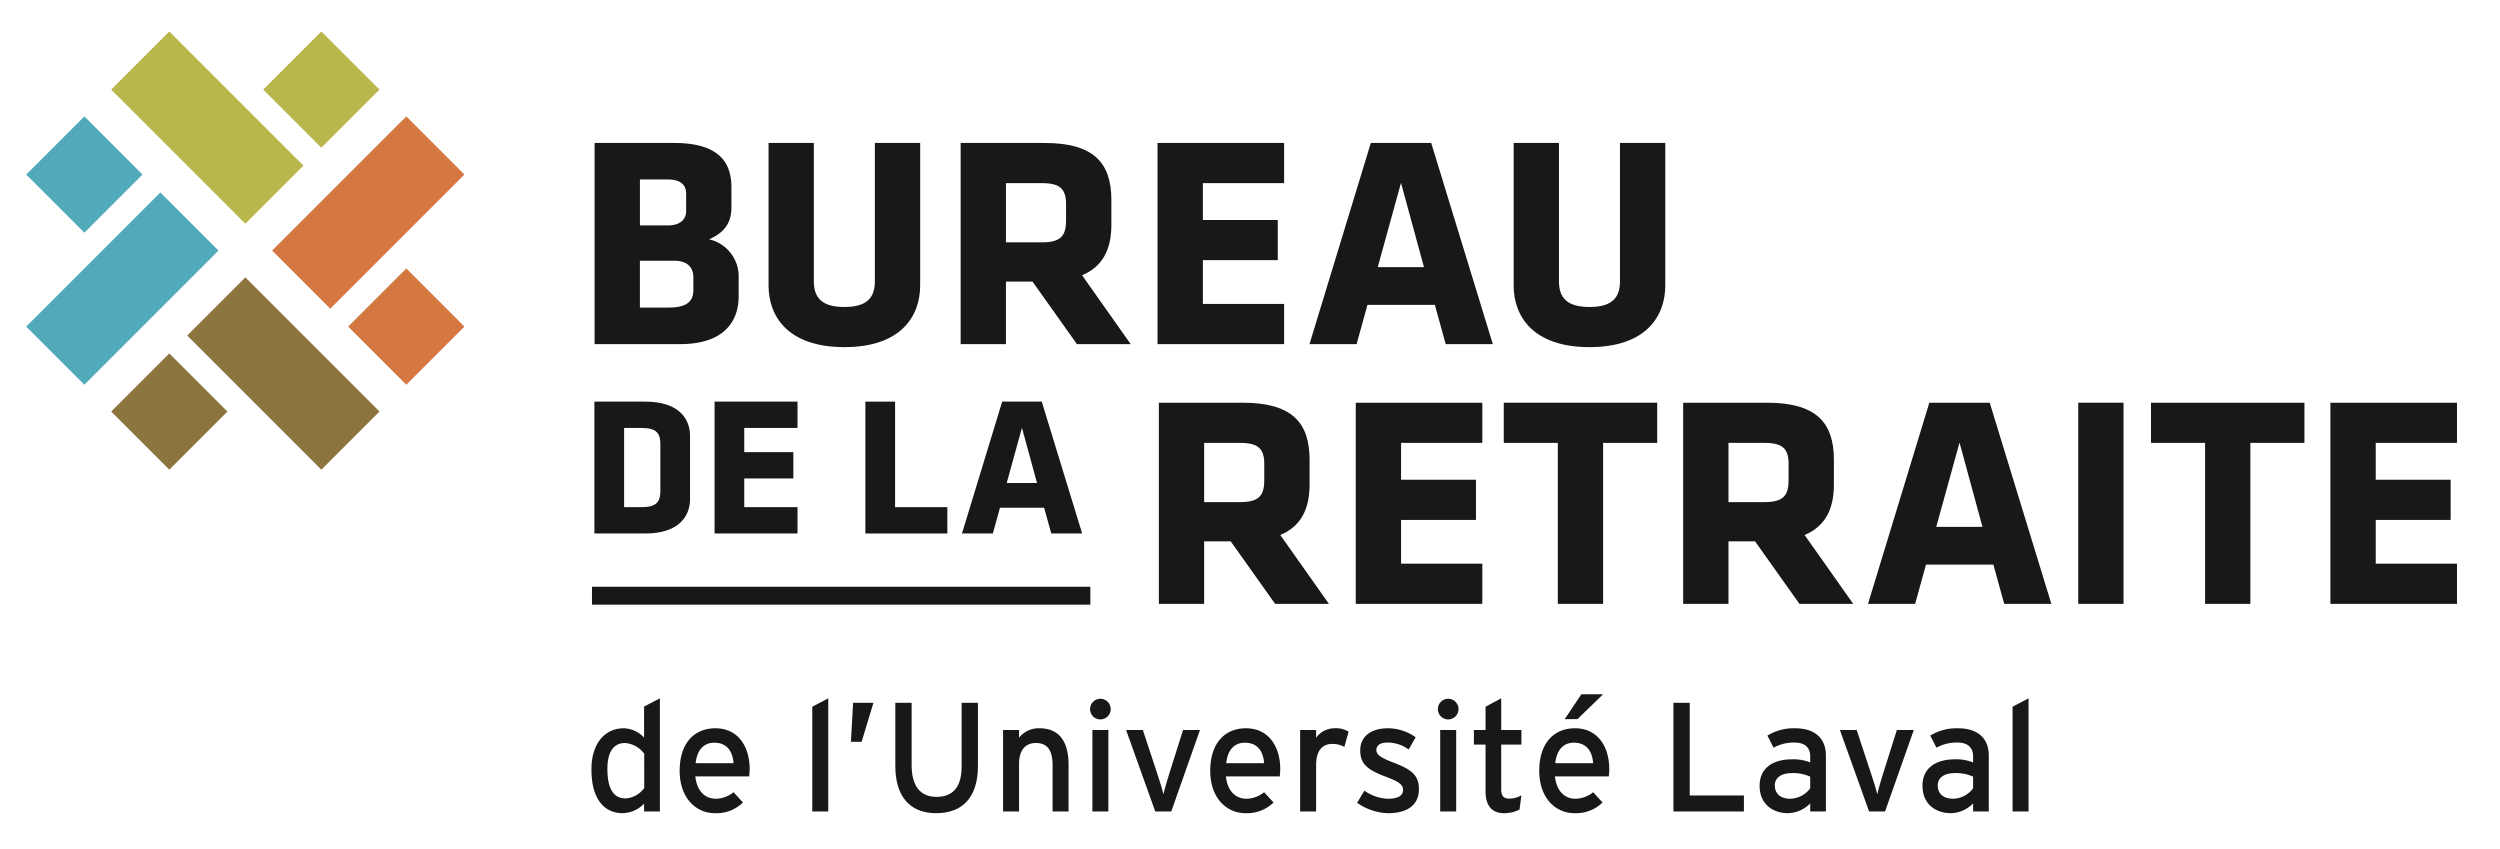
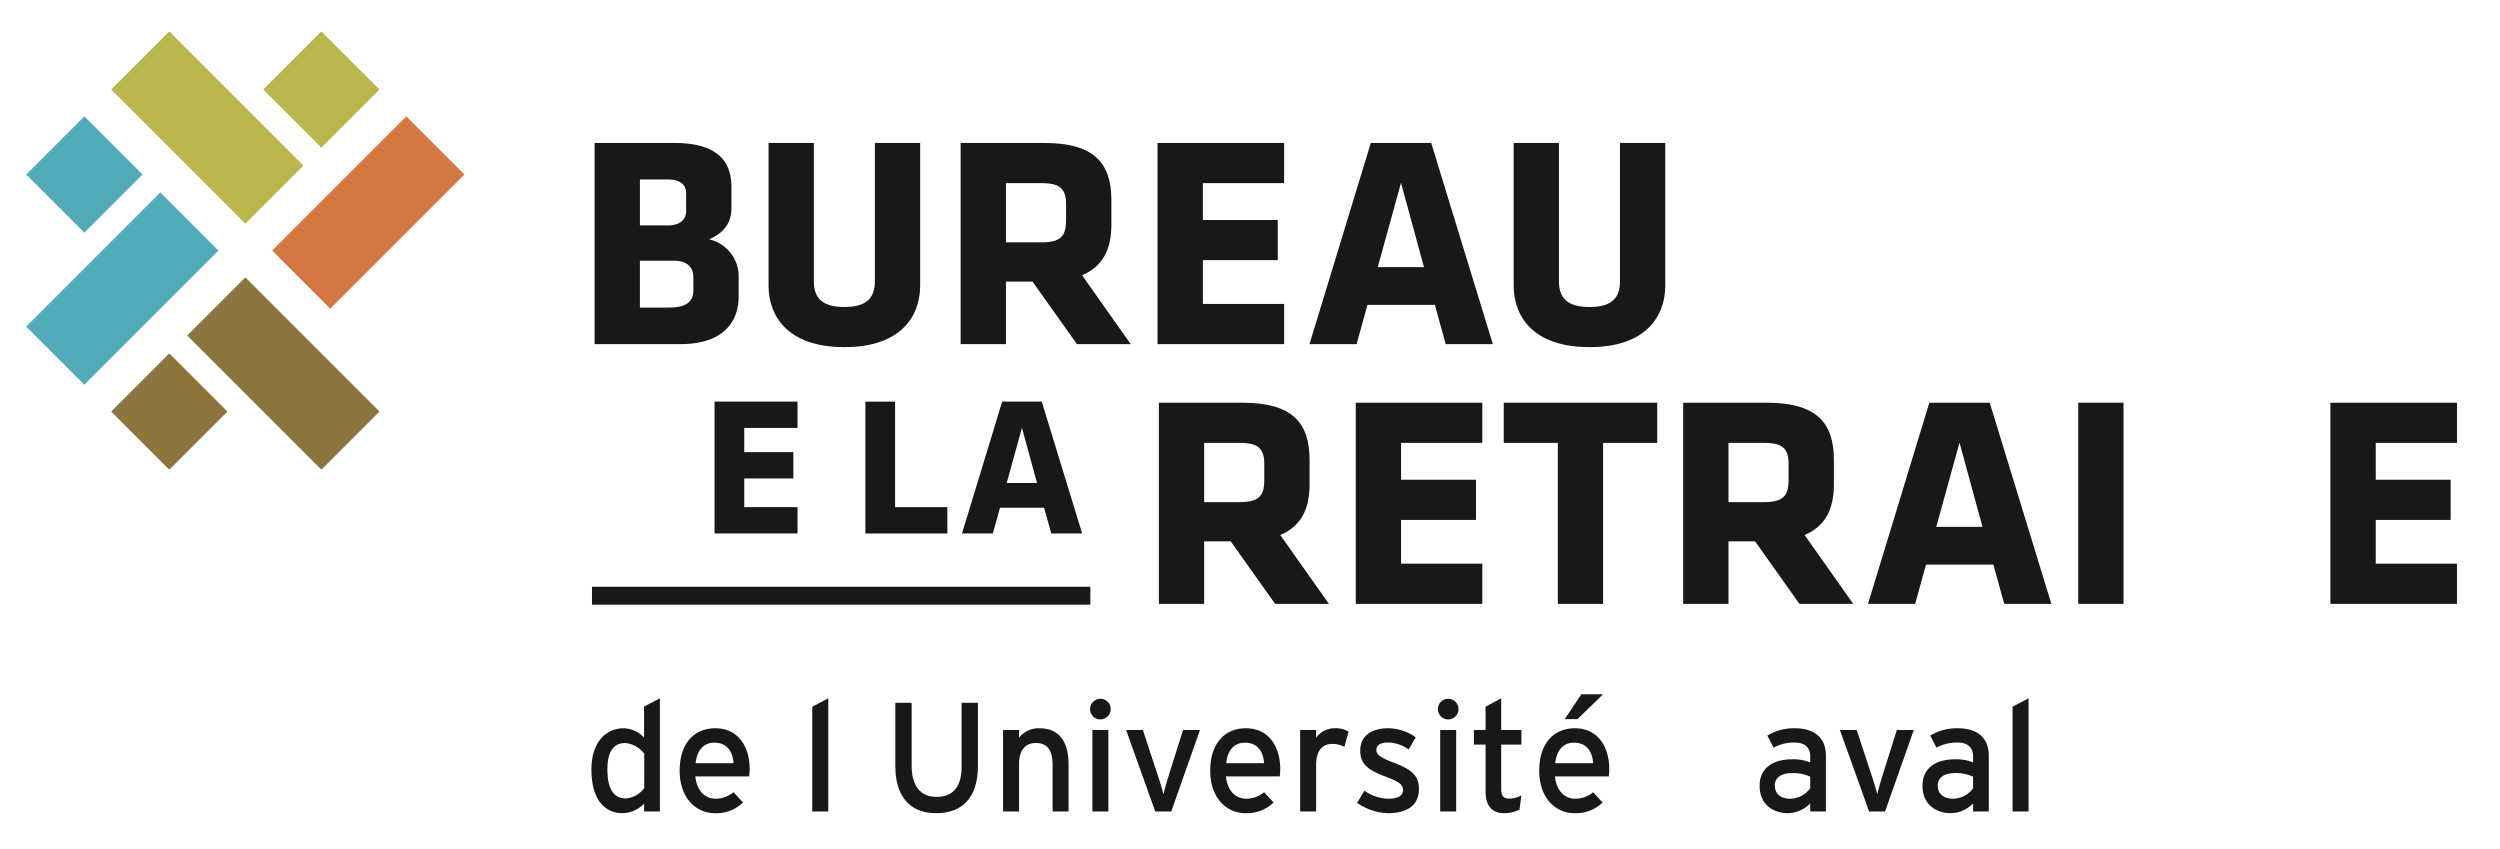
<svg xmlns="http://www.w3.org/2000/svg" width="477" height="162" viewBox="0 0 477 162">
  <rect x="0" y="0" width="477" height="162" fill="#333333" stroke="none" />
  <defs>
    <clipPath id="clip-Web_1920_1">
      <rect width="477" height="162" />
    </clipPath>
  </defs>
  <g id="Web_1920_1" data-name="Web 1920 – 1" clip-path="url(#clip-Web_1920_1)">
    <rect width="477" height="162" fill="#fff" />
    <g id="Groupe_17" data-name="Groupe 17" transform="translate(-42.246 -214.195)">
      <g id="Groupe_11" data-name="Groupe 11" transform="translate(155.094 241.472)">
        <g id="Groupe_8" data-name="Groupe 8" transform="translate(0 105.192)">
          <path id="Tracé_3" data-name="Tracé 3" d="M141.6,341.259v-1.481a5.929,5.929,0,0,1-4.057,1.807c-3.35,0-5.984-2.43-5.984-8.353,0-5.333,2.9-7.849,6.13-7.849a5.527,5.527,0,0,1,3.912,1.777v-5.924l3.02-1.569v21.592Zm.029-11.017a4.975,4.975,0,0,0-3.646-2.044c-2.19,0-3.377,1.659-3.377,4.946,0,3.908,1.245,5.627,3.5,5.627a4.788,4.788,0,0,0,3.525-1.984Z" transform="translate(-131.56 -318.898)" fill="#1a1718" />
          <path id="Tracé_4" data-name="Tracé 4" d="M157.984,333.319H147.708c.326,2.989,2.011,4.263,3.908,4.263A5.451,5.451,0,0,0,155,336.339l1.8,1.955a7.224,7.224,0,0,1-5.357,2.044c-3.644,0-6.724-2.933-6.724-8.085,0-5.271,2.783-8.116,6.813-8.116,4.412,0,6.543,3.583,6.543,7.787C158.071,332.489,158.013,332.99,157.984,333.319Zm-6.664-6.43c-2.041,0-3.286,1.424-3.553,3.912H155C154.844,328.668,153.839,326.889,151.32,326.889Z" transform="translate(-127.888 -317.651)" fill="#1a1718" />
          <path id="Tracé_5" data-name="Tracé 5" d="M164.5,341.259v-19.99l3.051-1.6v21.592Z" transform="translate(-122.366 -318.898)" fill="#1a1718" />
-           <path id="Tracé_6" data-name="Tracé 6" d="M172.309,327.772h-2.045l.416-7.434h3.878Z" transform="translate(-120.757 -318.711)" fill="#1a1718" />
          <path id="Tracé_7" data-name="Tracé 7" d="M184.679,341.4c-5.123,0-7.791-3.318-7.791-9.033V320.338H180v11.936c0,3.91,1.63,6.012,4.738,6.012,3.258,0,4.8-2.012,4.8-5.8V320.338h3.11v12.084C192.646,338.227,189.831,341.4,184.679,341.4Z" transform="translate(-118.908 -318.711)" fill="#1a1718" />
          <path id="Tracé_8" data-name="Tracé 8" d="M202.409,340.011v-8.8c0-3.14-1.184-4.263-3.2-4.263-2.044,0-3.2,1.449-3.2,3.968v9.093h-3.053V324.462h3.053v1.48a4.759,4.759,0,0,1,3.906-1.806c3.614,0,5.541,2.369,5.541,6.96v8.915Z" transform="translate(-114.421 -317.651)" fill="#1a1718" />
          <path id="Tracé_9" data-name="Tracé 9" d="M207.918,323.675a1.969,1.969,0,1,1,1.957-1.952A1.977,1.977,0,0,1,207.918,323.675Zm-1.539,17.564V325.69h3.051v15.549Z" transform="translate(-110.8 -318.879)" fill="#1a1718" />
          <path id="Tracé_10" data-name="Tracé 10" d="M219.929,339.94h-3.055l-5.566-15.549h3.2l2.783,8.441c.5,1.511.947,2.962,1.158,3.821.175-.858.59-2.31,1.064-3.821l2.667-8.441h3.227Z" transform="translate(-109.3 -317.58)" fill="#1a1718" />
          <path id="Tracé_11" data-name="Tracé 11" d="M237.128,333.319H226.853c.324,2.989,2.013,4.263,3.91,4.263a5.444,5.444,0,0,0,3.376-1.243l1.806,1.955a7.238,7.238,0,0,1-5.358,2.044c-3.646,0-6.727-2.933-6.727-8.085,0-5.271,2.786-8.116,6.811-8.116,4.416,0,6.548,3.583,6.548,7.787A13.956,13.956,0,0,1,237.128,333.319Zm-6.663-6.43c-2.043,0-3.289,1.424-3.555,3.912h7.228C233.989,328.668,232.983,326.889,230.465,326.889Z" transform="translate(-105.796 -317.651)" fill="#1a1718" />
          <path id="Tracé_12" data-name="Tracé 12" d="M245.712,327.689a4.545,4.545,0,0,0-2.337-.563c-1.928,0-3.055,1.365-3.055,4v8.886h-3.049V324.462h3.049v1.48a4.319,4.319,0,0,1,3.555-1.806,4.49,4.49,0,0,1,2.638.65Z" transform="translate(-102.053 -317.651)" fill="#1a1718" />
          <path id="Tracé_13" data-name="Tracé 13" d="M251.727,340.337a10.613,10.613,0,0,1-5.956-1.985l1.392-2.309a8.18,8.18,0,0,0,4.533,1.539c1.926,0,2.844-.624,2.844-1.717,0-1.186-1.364-1.747-3.614-2.607-3.347-1.3-4.561-2.429-4.561-4.888,0-2.783,2.19-4.235,5.3-4.235a9.253,9.253,0,0,1,5.275,1.718l-1.334,2.34a6.762,6.762,0,0,0-4.028-1.332c-1.481,0-2.132.591-2.132,1.42,0,.771.533,1.333,2.872,2.251,3.466,1.333,5.243,2.281,5.243,5.212C257.559,339.181,254.775,340.337,251.727,340.337Z" transform="translate(-99.68 -317.651)" fill="#1a1718" />
          <path id="Tracé_14" data-name="Tracé 14" d="M259.8,323.675a1.969,1.969,0,1,1,1.956-1.952A1.976,1.976,0,0,1,259.8,323.675Zm-1.539,17.564V325.69h3.049v15.549Z" transform="translate(-96.318 -318.879)" fill="#1a1718" />
          <path id="Tracé_15" data-name="Tracé 15" d="M271.9,340.875a6.223,6.223,0,0,1-2.993.71c-2.16,0-3.495-1.332-3.495-4.117v-8.973H263.19V325.71h2.221v-4.441l2.992-1.6v6.043h3.85v2.785H268.4v8.44c0,1.453.475,1.868,1.6,1.868a4.879,4.879,0,0,0,2.251-.624Z" transform="translate(-94.818 -318.898)" fill="#1a1718" />
          <path id="Tracé_16" data-name="Tracé 16" d="M286.211,334.734H275.933c.324,2.989,2.013,4.263,3.909,4.263a5.45,5.45,0,0,0,3.377-1.243l1.8,1.955a7.236,7.236,0,0,1-5.361,2.044c-3.642,0-6.723-2.933-6.723-8.085,0-5.271,2.786-8.116,6.813-8.116,4.412,0,6.547,3.583,6.547,7.787C286.3,333.9,286.239,334.405,286.211,334.734Zm-6.667-6.43c-2.042,0-3.287,1.424-3.555,3.912h7.23C283.071,330.083,282.063,328.3,279.544,328.3Zm.683-4.5H277.8l3.168-4.737h4.148Z" transform="translate(-92.097 -319.066)" fill="#1a1718" />
-           <path id="Tracé_17" data-name="Tracé 17" d="M292.953,341.071V320.338h3.11v17.68H306.4v3.053Z" transform="translate(-86.511 -318.711)" fill="#1a1718" />
          <path id="Tracé_18" data-name="Tracé 18" d="M315.462,340.011v-1.539a6.123,6.123,0,0,1-4.263,1.865c-2.516,0-5.39-1.421-5.39-5.244,0-3.464,2.664-5.033,6.191-5.033a8.567,8.567,0,0,1,3.463.592V329.5c0-1.687-1.035-2.634-2.93-2.634a7.876,7.876,0,0,0-4.059.975l-1.182-2.309a9.621,9.621,0,0,1,5.329-1.392c3.465,0,5.835,1.687,5.835,5.211v10.664Zm0-6.635a7.677,7.677,0,0,0-3.552-.682c-1.956,0-3.2.89-3.2,2.311,0,1.539.979,2.576,2.989,2.576a4.882,4.882,0,0,0,3.762-1.985Z" transform="translate(-82.922 -317.651)" fill="#1a1718" />
          <path id="Tracé_19" data-name="Tracé 19" d="M326.4,339.94h-3.049l-5.569-15.549h3.2l2.783,8.441c.505,1.511.948,2.962,1.158,3.821.177-.858.591-2.31,1.066-3.821l2.666-8.441h3.229Z" transform="translate(-79.579 -317.58)" fill="#1a1718" />
          <path id="Tracé_20" data-name="Tracé 20" d="M339.761,340.011v-1.539a6.121,6.121,0,0,1-4.265,1.865c-2.517,0-5.392-1.421-5.392-5.244,0-3.464,2.667-5.033,6.191-5.033a8.577,8.577,0,0,1,3.465.592V329.5c0-1.687-1.036-2.634-2.93-2.634a7.869,7.869,0,0,0-4.059.975l-1.185-2.309a9.633,9.633,0,0,1,5.331-1.392c3.465,0,5.834,1.687,5.834,5.211v10.664Zm0-6.635a7.676,7.676,0,0,0-3.553-.682c-1.954,0-3.2.89-3.2,2.311,0,1.539.979,2.576,2.989,2.576a4.885,4.885,0,0,0,3.762-1.985Z" transform="translate(-76.14 -317.651)" fill="#1a1718" />
          <path id="Tracé_21" data-name="Tracé 21" d="M343.541,341.259v-19.99l3.048-1.6v21.592Z" transform="translate(-72.39 -318.898)" fill="#1a1718" />
        </g>
        <g id="Groupe_10" data-name="Groupe 10" transform="translate(0.565)">
          <g id="Groupe_9" data-name="Groupe 9">
            <path id="Tracé_22" data-name="Tracé 22" d="M148.4,275.209H132.03v-38.38h15.155c8.012,0,10.949,3.227,10.949,8.414v3.918c0,2.765-1.211,4.728-4.265,6.052a7.253,7.253,0,0,1,5.65,7.09v3.743C159.52,271.463,156.058,275.209,148.4,275.209Zm1.094-28.7c0-1.669-1.037-2.709-3.457-2.709h-5.361v8.761h5.361c2.306,0,3.457-1.152,3.457-2.71Zm1.381,16.021c0-2.132-1.324-3.227-3.628-3.227h-6.572v8.933h5.361c2.708,0,4.839-.579,4.839-3.344Z" transform="translate(-131.994 -236.829)" fill="#1a1718" />
            <path id="Tracé_23" data-name="Tracé 23" d="M186.906,236.829v27.2c0,5.821-3.629,11.756-14.463,11.756s-14.464-5.935-14.464-11.756v-27.2h8.643v26.395c0,3.111,1.5,4.9,5.821,4.9s5.82-1.786,5.82-4.9V236.829Z" transform="translate(-124.751 -236.829)" fill="#1a1718" />
            <path id="Tracé_24" data-name="Tracé 24" d="M200.345,263.281h-5.069v11.928h-8.644v-38.38h15.964c9.336,0,12.794,3.686,12.794,10.892v4.725c0,4.784-1.729,8.011-5.591,9.624l9.277,13.139H208.817Zm6.4-14.753c0-2.883-1.095-4.034-4.61-4.034h-6.857v11.3h6.857c3.688,0,4.61-1.325,4.61-4.21Z" transform="translate(-116.753 -236.829)" fill="#1a1718" />
            <path id="Tracé_25" data-name="Tracé 25" d="M216,275.209v-38.38H240.15v7.665h-15.5v7.03h14.292v7.666H224.652v8.355h15.5v7.665Z" transform="translate(-108.555 -236.829)" fill="#1a1718" />
            <path id="Tracé_26" data-name="Tracé 26" d="M273.645,275.209h-8.988l-2.075-7.491H249.73l-2.075,7.491h-8.988l11.7-38.38H261.89ZM251.69,260.515h8.817l-4.38-16.077Z" transform="translate(-102.229 -236.829)" fill="#1a1718" />
            <path id="Tracé_27" data-name="Tracé 27" d="M298.049,236.829v27.2c0,5.821-3.631,11.756-14.462,11.756s-14.466-5.935-14.466-11.756v-27.2h8.643v26.395c0,3.111,1.5,4.9,5.823,4.9s5.819-1.786,5.819-4.9V236.829Z" transform="translate(-93.728 -236.829)" fill="#1a1718" />
-             <path id="Tracé_28" data-name="Tracé 28" d="M141.749,300.572H132V275.413h9.747c6.2,0,8.5,3.134,8.5,6.535v12.089C150.25,297.4,147.946,300.572,141.749,300.572Zm2.835-17.075c0-1.965-.683-3.06-3.514-3.06h-3.4v15.109h3.4c2.831,0,3.514-1.094,3.514-3.06Z" transform="translate(-132.002 -226.059)" fill="#1a1718" />
            <path id="Tracé_29" data-name="Tracé 29" d="M149.925,300.572V275.413h15.828v5.024H155.59v4.607h9.368v5.024H155.59v5.477h10.163v5.026Z" transform="translate(-126.999 -226.059)" fill="#1a1718" />
            <path id="Tracé_30" data-name="Tracé 30" d="M172.421,300.572V275.413h5.668v20.134h9.973v5.026Z" transform="translate(-120.72 -226.059)" fill="#1a1718" />
            <path id="Tracé_31" data-name="Tracé 31" d="M209.76,300.572h-5.894l-1.361-4.911h-8.423l-1.361,4.911h-5.892l7.671-25.159h7.551Zm-14.394-9.634h5.779l-2.87-10.537Z" transform="translate(-116.698 -226.059)" fill="#1a1718" />
            <path id="Tracé_32" data-name="Tracé 32" d="M229.911,302.026h-5.07v11.928H216.2v-38.38h15.961c9.336,0,12.794,3.69,12.794,10.894v4.722c0,4.783-1.728,8.013-5.59,9.623l9.279,13.141H238.382Zm6.4-14.753c0-2.882-1.095-4.033-4.611-4.033H224.84v11.3H231.7c3.689,0,4.611-1.328,4.611-4.208Z" transform="translate(-108.501 -226.014)" fill="#1a1718" />
            <path id="Tracé_33" data-name="Tracé 33" d="M245.569,313.954v-38.38h24.146v7.666h-15.5v7.03h14.29v7.666h-14.29v8.353h15.5v7.666Z" transform="translate(-100.302 -226.014)" fill="#1a1718" />
            <path id="Tracé_34" data-name="Tracé 34" d="M286.6,283.24v30.714H277.96V283.24H267.645v-7.666h29.274v7.666Z" transform="translate(-94.14 -226.014)" fill="#1a1718" />
            <path id="Tracé_35" data-name="Tracé 35" d="M308.122,302.026H303.05v11.928h-8.644v-38.38H310.37c9.334,0,12.794,3.69,12.794,10.894v4.722c0,4.783-1.729,8.013-5.592,9.623l9.28,13.141H316.592Zm6.4-14.753c0-2.882-1.094-4.033-4.611-4.033H303.05v11.3h6.857c3.69,0,4.611-1.328,4.611-4.208Z" transform="translate(-86.67 -226.014)" fill="#1a1718" />
            <path id="Tracé_36" data-name="Tracé 36" d="M356.959,313.954h-8.991l-2.073-7.491H333.042l-2.073,7.491h-8.991l11.7-38.38H345.2ZM335,299.26h8.816l-4.378-16.077Z" transform="translate(-78.975 -226.014)" fill="#1a1718" />
            <path id="Tracé_37" data-name="Tracé 37" d="M353.333,313.954v-38.38h8.647v38.38Z" transform="translate(-70.222 -226.014)" fill="#1a1718" />
-             <path id="Tracé_38" data-name="Tracé 38" d="M383.149,283.24v30.714h-8.643V283.24H364.19v-7.666h29.277v7.666Z" transform="translate(-67.192 -226.014)" fill="#1a1718" />
            <path id="Tracé_39" data-name="Tracé 39" d="M390.95,313.954v-38.38H415.1v7.666H399.6v7.03h14.292v7.666H399.6v8.353h15.5v7.666Z" transform="translate(-59.722 -226.014)" fill="#1a1718" />
          </g>
        </g>
        <rect id="Rectangle_516" data-name="Rectangle 516" width="95.09" height="3.417" transform="translate(0.101 84.675)" fill="#1a1718" />
      </g>
      <g id="Groupe_16" data-name="Groupe 16" transform="translate(47.247 220.195)">
        <g id="Groupe_12" data-name="Groupe 12" transform="translate(0 16.21)">
          <rect id="Rectangle_517" data-name="Rectangle 517" width="36.199" height="15.686" transform="matrix(0.707, -0.707, 0.707, 0.707, 0, 40.102)" fill="#50aaba" />
          <rect id="Rectangle_518" data-name="Rectangle 518" width="15.686" height="15.687" transform="translate(0 11.092) rotate(-45)" fill="#50aaba" />
        </g>
        <g id="Groupe_13" data-name="Groupe 13" transform="translate(16.211 0)">
          <rect id="Rectangle_519" data-name="Rectangle 519" width="15.686" height="36.199" transform="translate(0 11.092) rotate(-45.001)" fill="#b9b64b" />
          <rect id="Rectangle_520" data-name="Rectangle 520" width="15.686" height="15.686" transform="translate(29.009 11.093) rotate(-45.005)" fill="#b9b64b" />
        </g>
        <g id="Groupe_14" data-name="Groupe 14" transform="translate(46.927 16.212)">
          <rect id="Rectangle_521" data-name="Rectangle 521" width="36.198" height="15.686" transform="translate(0 25.595) rotate(-44.999)" fill="#d57741" />
-           <rect id="Rectangle_522" data-name="Rectangle 522" width="15.686" height="15.686" transform="translate(14.504 40.101) rotate(-45)" fill="#d57741" />
        </g>
        <g id="Groupe_15" data-name="Groupe 15" transform="translate(16.212 46.927)">
          <rect id="Rectangle_523" data-name="Rectangle 523" width="15.686" height="36.198" transform="translate(14.505 11.091) rotate(-45)" fill="#8b743e" />
          <rect id="Rectangle_524" data-name="Rectangle 524" width="15.686" height="15.686" transform="translate(0 25.596) rotate(-45)" fill="#8b743e" />
        </g>
      </g>
    </g>
  </g>
</svg>